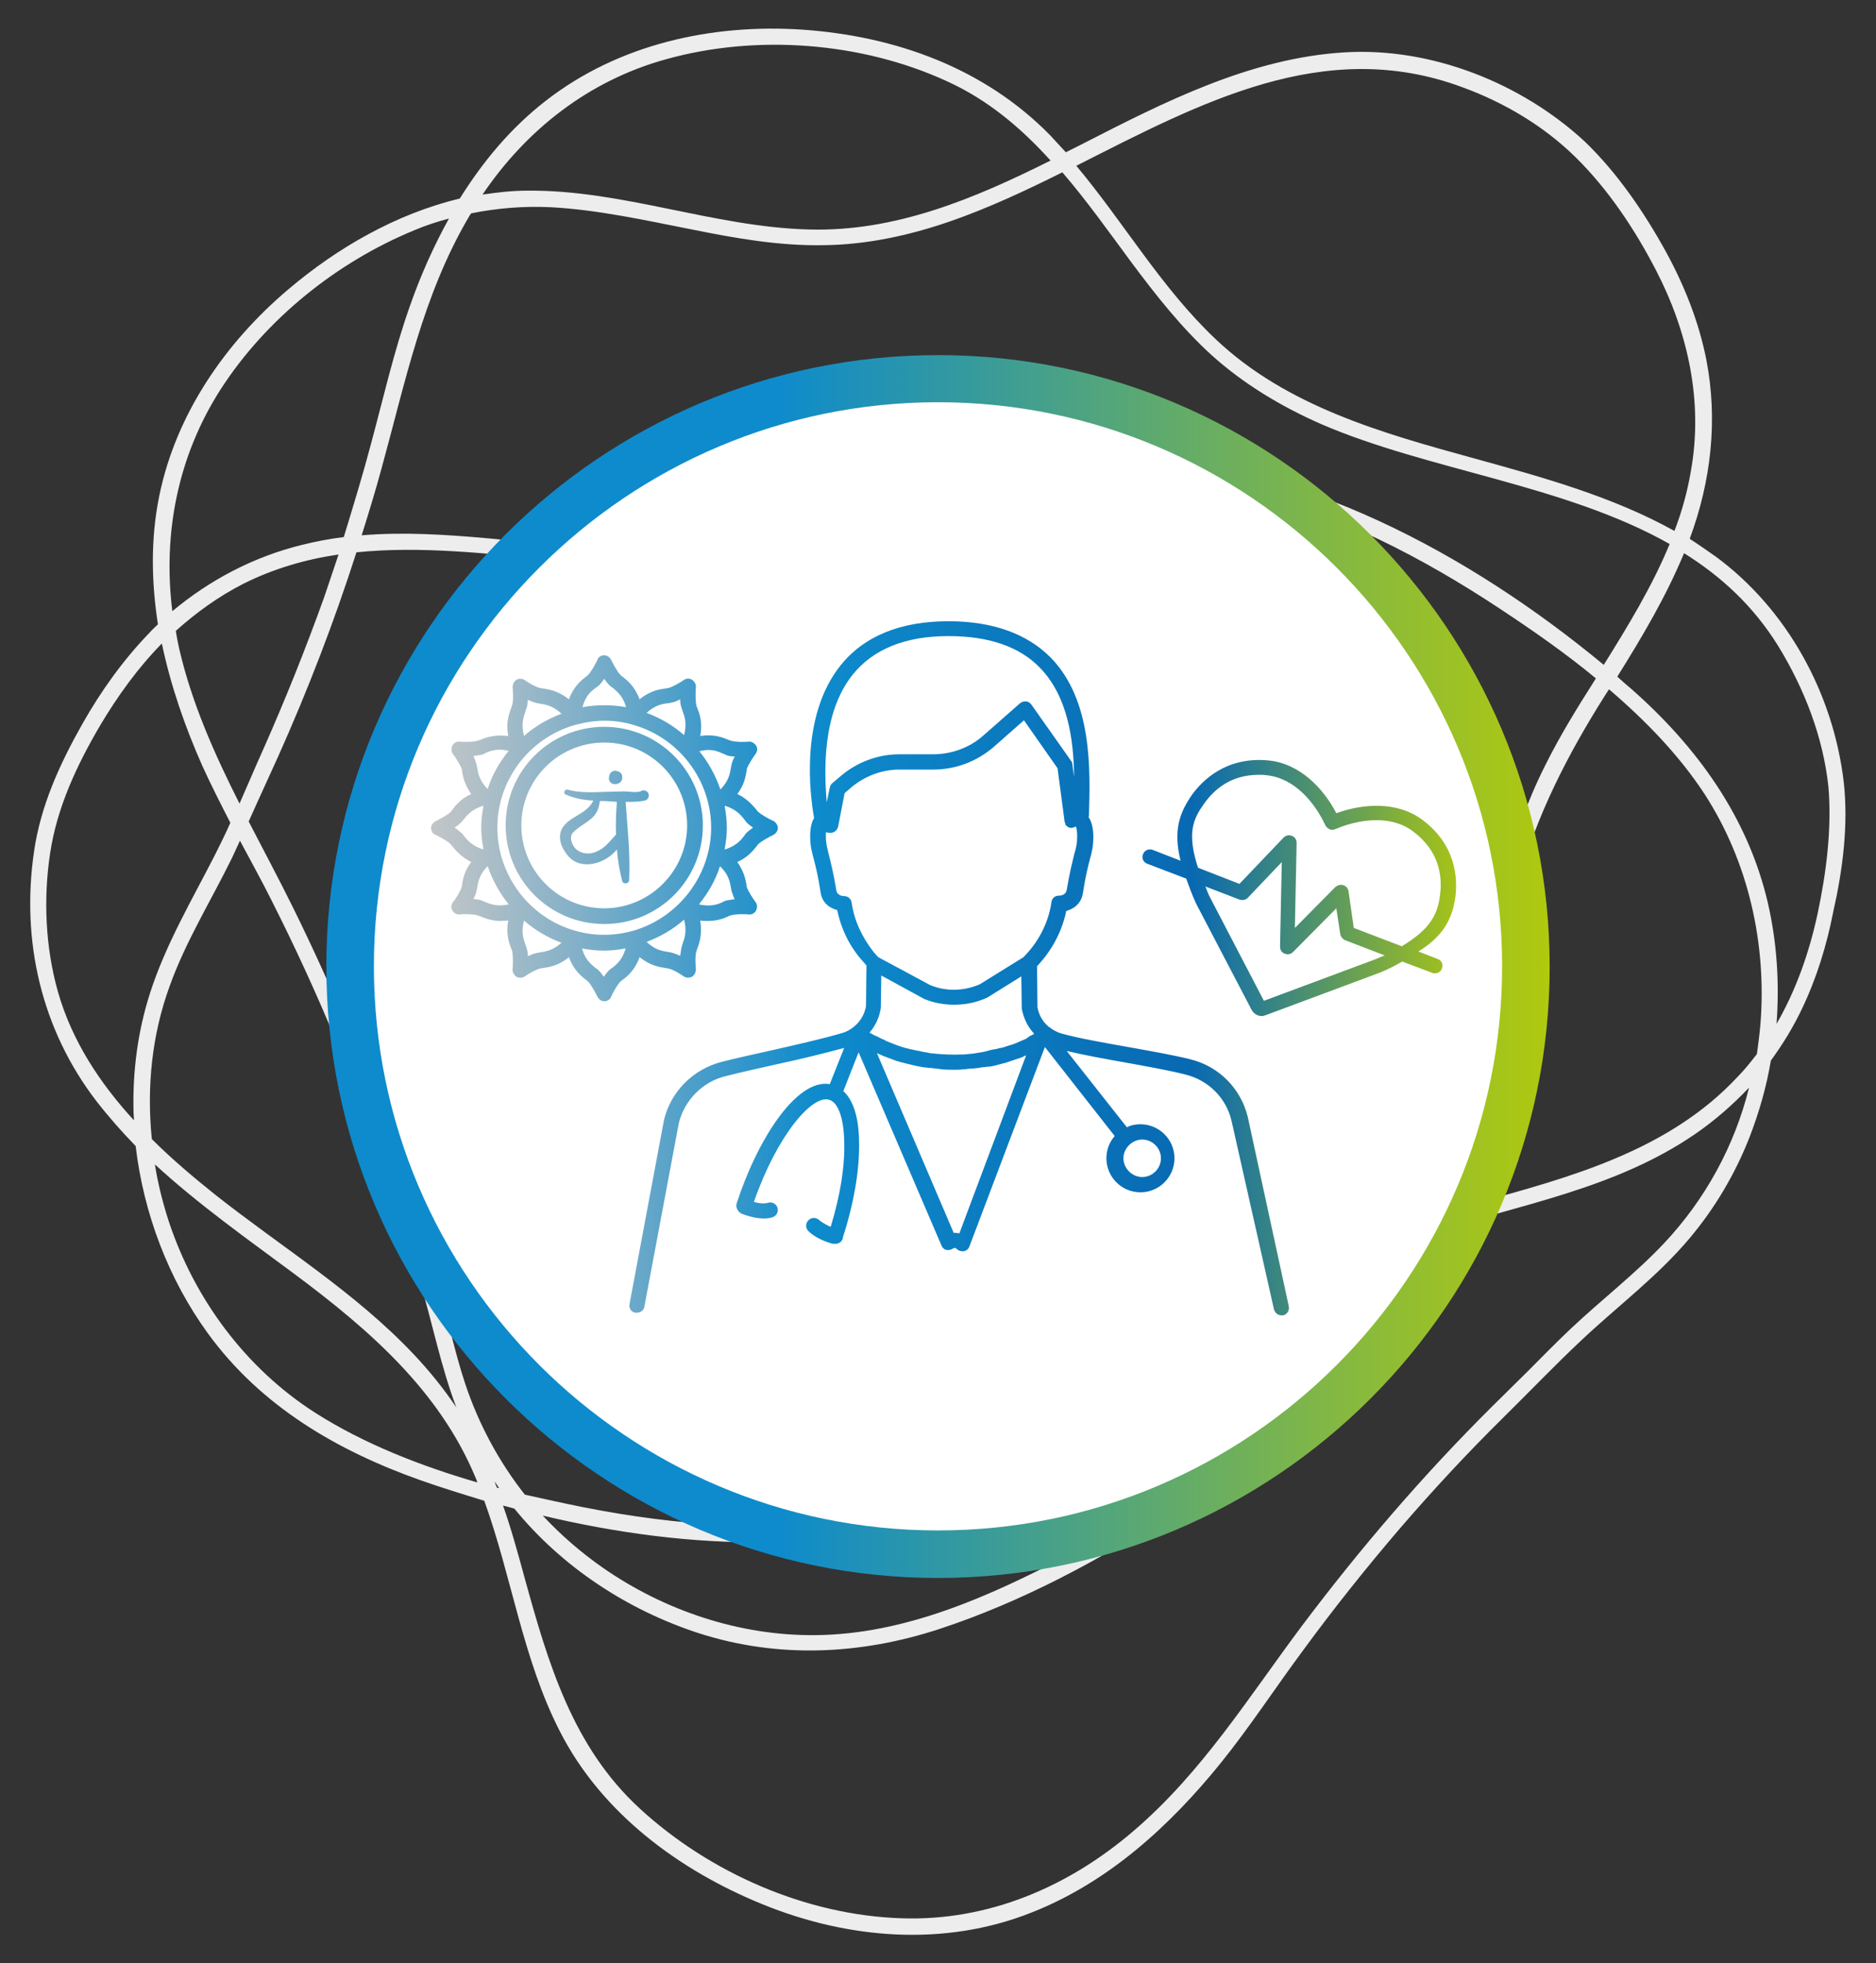
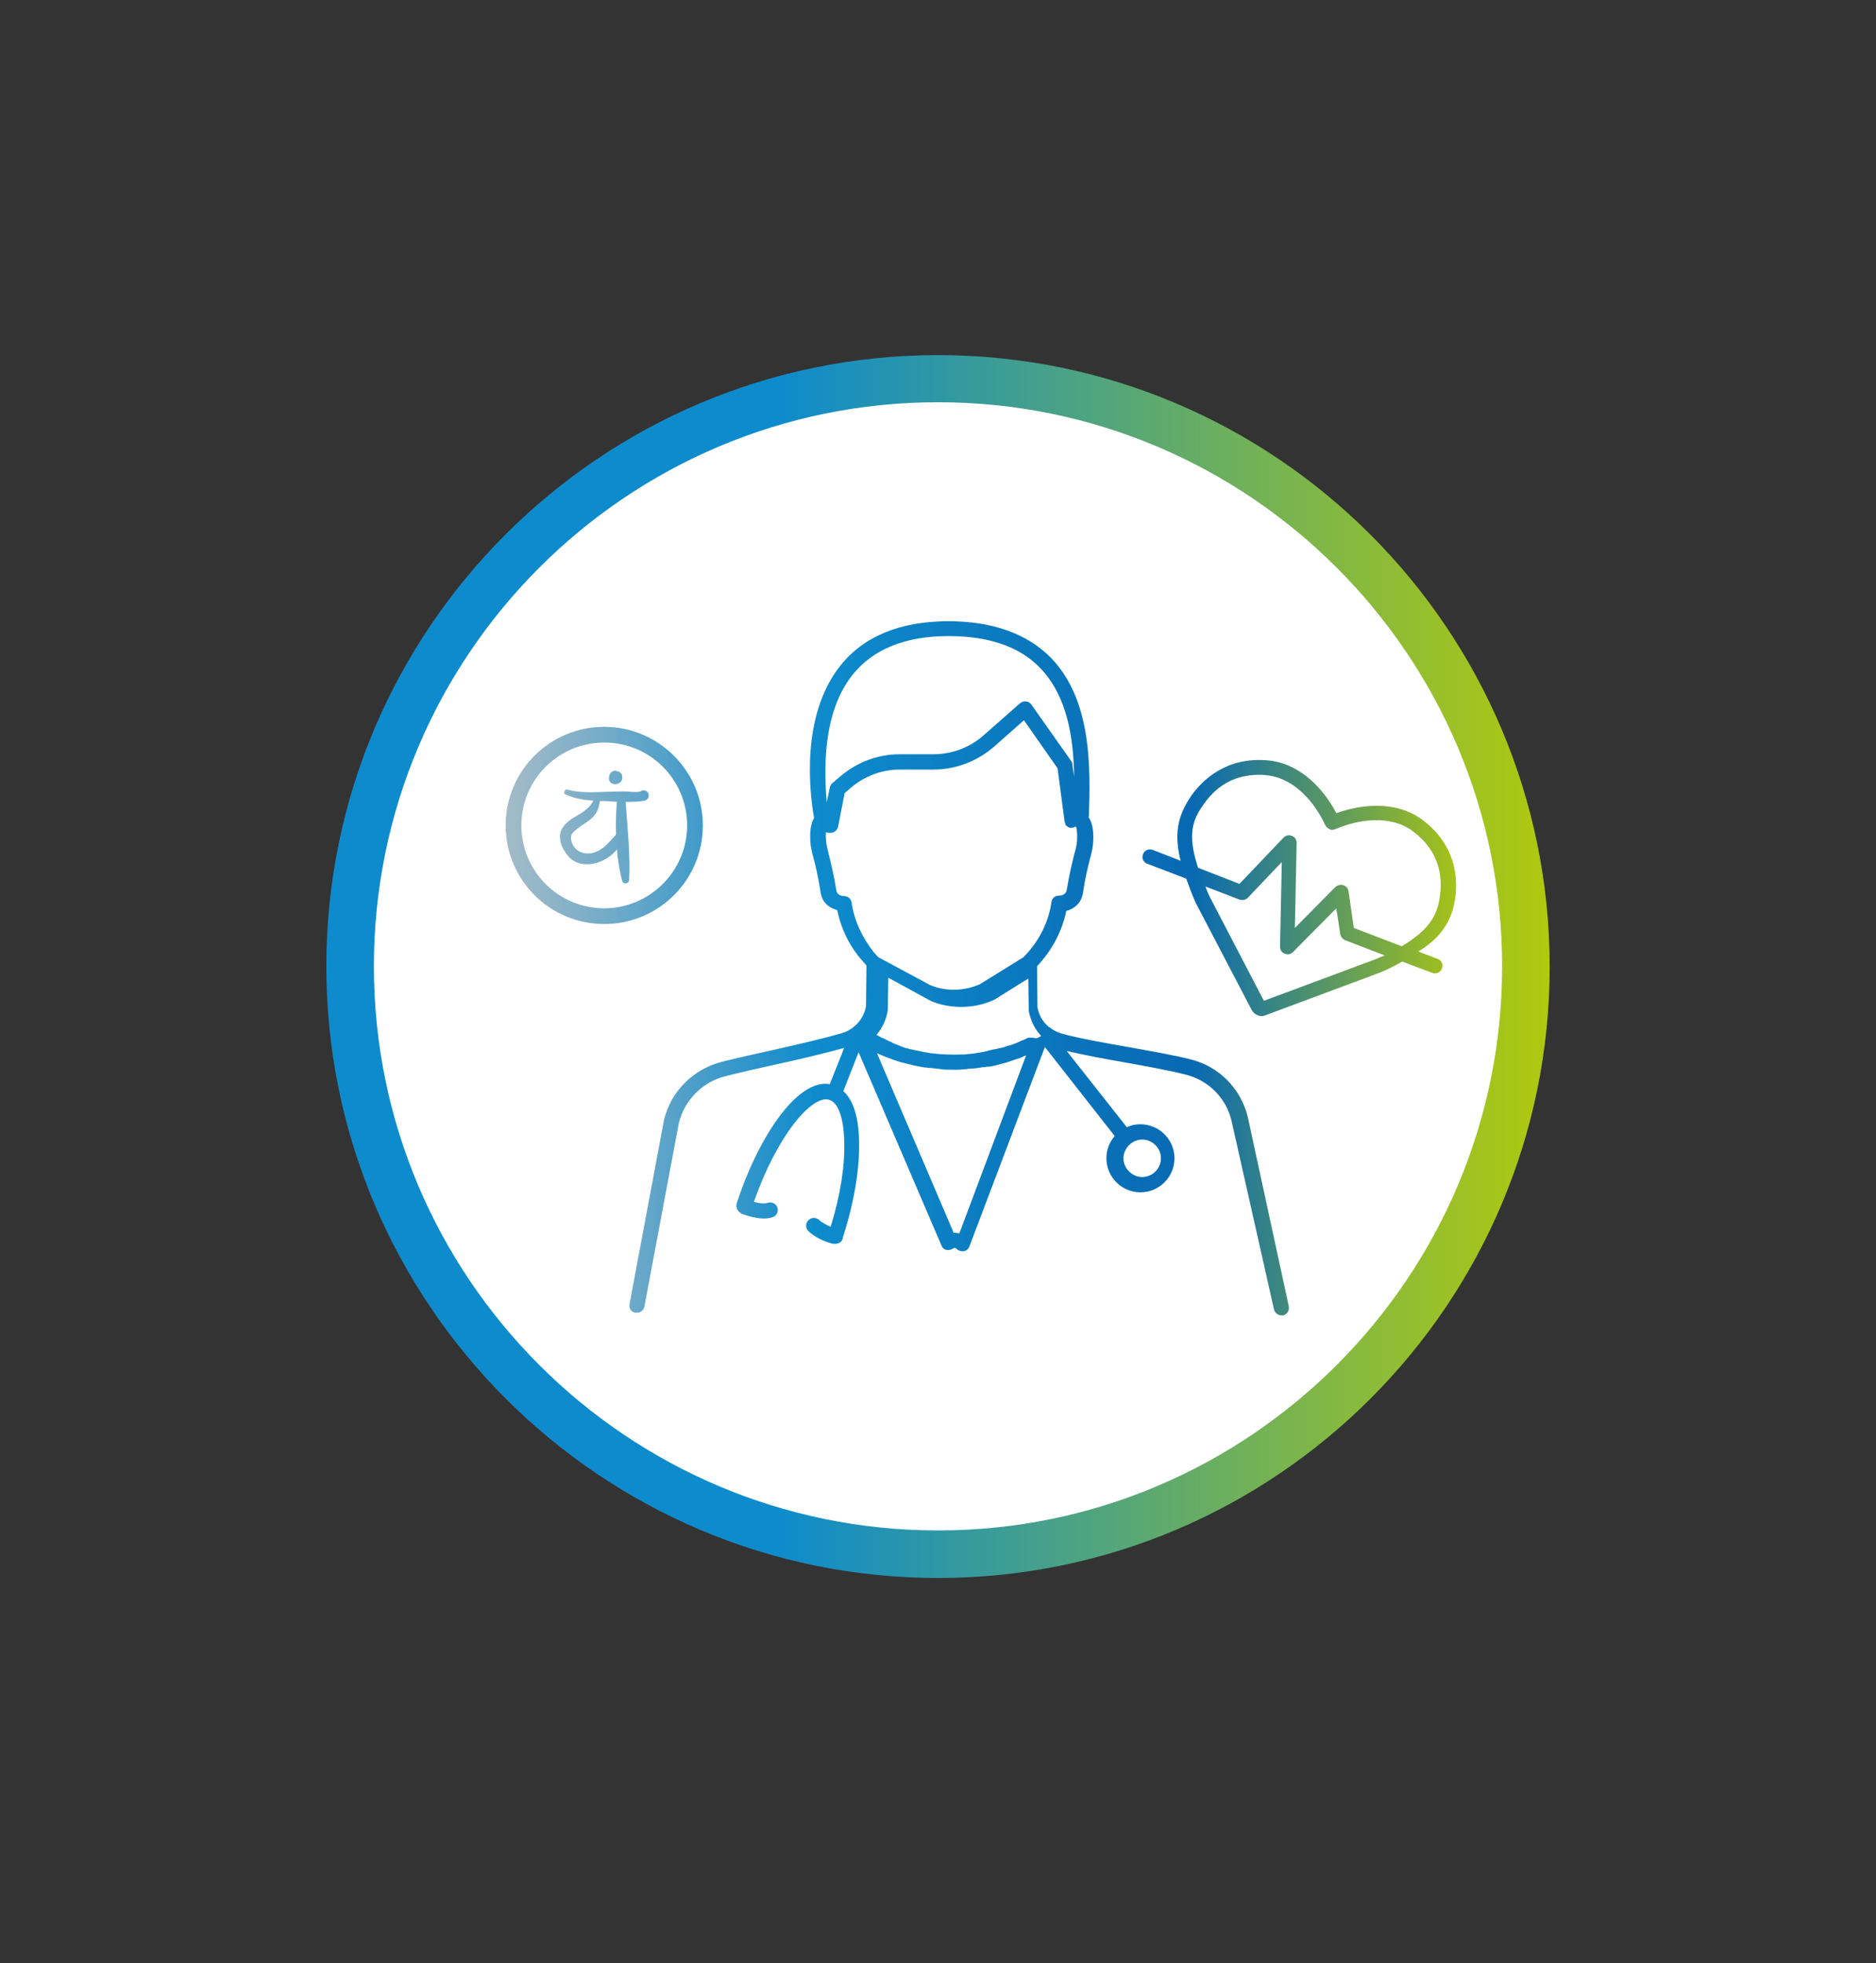
<svg xmlns="http://www.w3.org/2000/svg" xmlns:xlink="http://www.w3.org/1999/xlink" version="1.1" id="Vrstva_1" x="0px" y="0px" viewBox="0 0 430 450" style="enable-background:new 0 0 430 450;" xml:space="preserve">
  <rect x="0" y="0" width="430" height="450" fill="#333333" stroke="none" />
  <style type="text/css">
	.st0{fill:#EDEDED;}
	.st1{fill:#FFFFFF;}
	.st2{fill:url(#SVGID_1_);}
	.st3{clip-path:url(#SVGID_00000139277626194764966820000012415060774182958271_);}
	.st4{fill:url(#SVGID_00000124863189925336596070000018402667675867483573_);}
	.st5{clip-path:url(#SVGID_00000106123289046461751620000006358114335234004141_);}
	.st6{fill:url(#SVGID_00000064341334735783717610000013012112270125917070_);}
	.st7{clip-path:url(#SVGID_00000176723835637865180620000016591177905209412005_);}
	.st8{fill:url(#SVGID_00000071545250273373384730000015444768483563026606_);}
	.st9{clip-path:url(#SVGID_00000147911774996274888450000010592600780476228755_);}
	.st10{fill:url(#SVGID_00000142890495138658811280000000663125302337681302_);}
	.st11{clip-path:url(#SVGID_00000101813561590378602220000004282090330394640831_);}
	.st12{fill:url(#SVGID_00000160154413759452515330000012303140790924117917_);}
	.st13{clip-path:url(#SVGID_00000024720963590886096970000010358807798535471801_);}
	.st14{fill:url(#SVGID_00000044177611265494112410000001381578449965115009_);}
</style>
  <g>
-     <path class="st0" d="M422.6,179.2c-2.4-20.2-12.9-39.5-29.3-51.6c-2-1.4-4-2.8-6-4.1c4.9-13.2,6.5-27.2,3.8-41.1   c-1.7-8.6-5-16.9-9.2-24.6c-5-9.1-11.2-18.2-18.7-25.4C348.7,19,328,10.8,308.2,12c-21.6,1.3-41.4,11.4-60.3,21.1   c-1.2,0.6-2.4,1.2-3.6,1.8c-1.2-1.3-2.4-2.6-3.6-3.9c-15.1-15.4-35.4-22.7-56.7-24.2c-20.8-1.4-42.2,3.3-58.9,16.3   c-8,6.2-14.4,13.9-19.7,22.4C90.9,49,77.4,56.7,66,66.4C51.6,78.6,40.3,95,36.5,113.7c-2,9.8-1.8,19.7-0.3,29.4   c-0.6,0.6-1.3,1.2-1.9,1.9c-6,6.2-11.1,13.3-15.4,20.9c-5.2,9.2-9.6,18.8-11.1,29.3c-3,20.5,1.7,40.8,14.3,57.2   c2.8,3.6,5.8,7,9,10.3c1.8,15.4,7.5,30.5,16.6,43c12.1,16.6,29.5,26.8,48.7,33.6c4.8,1.7,9.7,3.2,14.6,4.7   c6.3,17.4,8.8,36.2,17.3,52.8c9.5,18.7,27.3,31.9,46.5,39.7c19.6,8,41.7,9.8,61.6,1.9c17.6-6.9,31.8-19.9,43.5-34.4   c6.6-8.2,12.4-17.1,18.7-25.6c7.1-9.7,14.6-19.1,22.4-28.2c7.5-8.7,15.3-17.1,23.5-25.2c6.1-6,12-12.2,18.2-18   c8.2-7.7,17.3-14.5,24.6-23.2c5.8-6.9,10.4-14.7,13.7-23.1c2.2-5.7,3.9-11.6,4.9-17.6c2.7-3.7,5.1-7.6,7.1-11.8   c3.4-7.1,5.7-14.6,7.2-22.3C422.4,199.3,423.7,189,422.6,179.2L422.6,179.2z M335.2,20c9.6,3.5,18.7,8.9,26,16.1   c7.5,7.4,13.6,16.6,18.4,25.9c7.3,14.1,10.8,30,8,45.8c-0.8,4.8-2.1,9.5-3.8,13.9c-14.2-7.9-30.2-12.3-45.8-16.6   c-21.1-5.8-43-11.9-59.3-27.3c-12.5-11.8-21.1-26.8-32-39.8C275,23.7,303.5,8.2,335.2,20L335.2,20z M403.5,234.9   c-0.2,2.3-0.5,4.5-0.8,6.7c-1.4,1.8-2.8,3.6-4.4,5.2c-15.8,17-38.5,23.1-60.1,29c-2.9,0.8-5.7,1.6-8.4,2.5   c2.5-5.9,4.6-12.1,6.3-18.4c5.1-19,6.6-38.8,11.9-57.8c4.3-15.4,11.2-28.9,19.7-42.4c0.4-0.6,0.7-1.1,1.1-1.7   c8.3,7.1,16,15,21.9,24C400.8,197.6,405,216.5,403.5,234.9L403.5,234.9z M354.1,175.6c-16.5,32.8-14,71-28.7,104.2   c-7.3,2.5-14.4,5.4-21.4,9.2c-17.1,9.2-31.4,22.2-47.1,33.5c-17.5,12.5-36.5,21.8-57.9,25.3c-21.6,3.6-43.9,1.9-65.2-2.3   c-4.5-0.9-9-1.9-13.5-2.9c-5.9-7.5-10.5-16-13.6-25.2c-2.8-8.4-4.4-17-7-25.4c-1.4-4.6-3-9.1-4.5-13.7l-3.3-10.1   c-6.8-20.6-15.1-40.6-24.7-60.1c-3.3-6.7-6.8-13.2-10.2-19.8c0.6-1.3,1.2-2.7,1.8-4c1.7-3.7,3.3-7.3,5-11   c6.8-15.2,12.8-30.8,17.9-46.7c14.8-1.5,30,0.3,44.8,1.7c13.8,1.3,27.3,1,41-1.6c18.6-3.4,36.2-10.5,54.6-14.7   c21.1-4.8,42.1-5.2,63.1,0.2c21,5.4,40.6,15.4,58.7,27.4c7.4,4.9,14.9,10.1,21.9,15.9C361.6,162.1,357.5,168.7,354.1,175.6   L354.1,175.6z M323.2,284.3c-16.3,32.7-46.9,55.8-78.6,72.3c-17.8,9.3-37.1,18-57.6,18.2c-17.4,0.2-34.7-5.6-48.9-15.5   c-5-3.5-9.6-7.5-13.7-11.9c33.6,8,69.7,9.4,101.6-3.3C261.9,329.8,286.8,297.4,323.2,284.3z M38.9,226c3.7-10.3,9.5-19.6,14.3-29.4   c0.6-1.3,1.2-2.6,1.8-3.9c2.4,4.5,4.9,9,7.2,13.6c5.3,10.5,10.2,21.1,14.7,32c4.2,10.1,8,20.5,11.4,30.9c2.6,8.1,5.4,16.1,7.9,24.3   c2.9,9.7,4.8,19.6,8.4,29.1c-2.9-4.3-6.2-8.4-9.8-12.2c-13.4-14.2-30.2-24.5-45.4-36.5c-5-4-10-8.2-14.6-12.8   C33.6,249.2,34.8,237.2,38.9,226L38.9,226z M114.4,341.1c-0.2,0-0.3-0.1-0.5-0.1c-0.2-0.5-0.4-0.9-0.5-1.4   C113.7,340.1,114.1,340.6,114.4,341.1z M60.5,171.4c-1.9,4.2-3.7,8.5-5.6,12.8c-5.7-11.3-10.9-22.9-13.8-35.4   c-0.3-1.4-0.6-2.8-0.8-4.2c4.7-4.2,9.8-7.9,15.5-10.8c7-3.5,14.3-5.6,21.8-6.7c-1.1,3.3-2.2,6.5-3.3,9.8   C70.1,148.6,65.5,160.1,60.5,171.4L60.5,171.4z M257.6,104.5c-40.4-1.5-76.6,21.6-116.8,21c-19.4-0.3-38.7-4.4-57.9-2.8   c1.6-5.1,3.2-10.3,4.6-15.5c5.4-19.6,9.4-39.4,19.8-57.2c0.2-0.4,0.4-0.7,0.7-1.1c6-1.2,12.1-1.7,18.3-1.4   c10.9,0.6,21.6,3,32.3,5.1c9.9,2,20,3.8,30.2,3.6c9.8-0.1,19.5-2.2,28.8-5.4c8.7-3,17.3-7,25.9-11.3c5.6,6.5,10.7,13.7,15.8,20.6   c5.6,7.5,11.4,14.9,18.3,21.2c7.4,6.7,16.1,11.9,25.2,15.9c24.5,10.6,55.9,13.9,79.9,27.5c-4,9.7-9.5,18.7-15.1,27.7   C336.8,126.9,297.9,106,257.6,104.5L257.6,104.5z M152.6,13.6c20.7-5.8,44.8-4,64.4,5c9.5,4.3,17.1,10.8,23.8,18.2   c-17.4,8.7-35.6,16.4-55.5,15.8c-21.8-0.6-42.6-9.1-64.4-8.9c-3.5,0-6.9,0.4-10.3,0.9C120.6,29.8,134.9,18.5,152.6,13.6z    M50.6,89.2C61,73.1,77.2,60.1,94.9,52.8c2.6-1.1,5.3-2,8-2.7c-3.6,6.5-6.6,13.3-9,20.2c-3.6,10.2-6,20.8-8.8,31.2   c-1.9,7.2-4.1,14.4-6.3,21.6c-3.2,0.4-6.4,1-9.6,1.8c-11,2.7-21.1,8-29.7,15.2C37.3,122.4,40.7,104.6,50.6,89.2z M13.3,227.4   c-2.9-10.2-3.4-21.4-1.8-31.9c1.6-10.5,6.1-20.1,11.5-29.3c4-6.7,8.6-13.1,14.1-18.7c2,9.6,5.3,19.1,9.3,28.1c2,4.4,4.2,8.7,6.4,13   c-1.1,2.5-2.3,4.9-3.5,7.3c-5.3,10.4-11.3,20.5-14.9,31.7c-2.8,8.7-4,17.8-3.8,26.9c0,0.8,0.1,1.5,0.1,2.3   C22.9,248.3,16.5,238.6,13.3,227.4L13.3,227.4z M72.2,323.8c-15.9-10.2-27.6-26-33.5-43.8c-1.4-4.3-2.5-8.7-3.2-13.1   c10,9.2,21.2,17.1,32.1,25.2c16.9,12.6,33.1,26.6,41.4,46.6c0.2,0.4,0.3,0.7,0.4,1.1C96.4,336,83.5,331,72.2,323.8z M381.4,285   c-6.6,7-14.3,12.9-21.3,19.5c-3.4,3.2-6.7,6.6-10,9.9c-2.7,2.7-5.4,5.3-8.1,8c-15.8,15.7-30.3,32.6-43.6,50.3   c-12.2,16.3-22.9,33.6-38.6,47c-14.9,12.8-33.3,20.7-53.2,20c-21.8-0.7-43.9-10.4-59.9-25.1c-15.5-14.2-21.1-33.5-26.5-53.1   c-1.5-5.5-3-11-4.9-16.4c0.9,0.2,1.8,0.5,2.6,0.7c10.9,13.4,26,23.3,42.4,28.6c18.1,5.8,37,4.9,55-1c18.9-6.2,37.2-16,53.8-26.9   c15.3-10,29.6-21.9,41.2-36.1c7.1-8.6,12.8-17.9,17.4-27.7c20.7-6.6,42.6-10.2,60.9-22.8c4.5-3.1,8.6-6.7,12.3-10.6   C397.6,262.6,390.9,274.9,381.4,285L381.4,285z M416.6,209.5c-1.9,8.8-4.9,17.4-9.4,25.2c0.7-9.3,0.1-18.7-2-27.8   c-4.6-19.7-16.3-35.8-31.3-49c-1.1-0.9-2.2-1.9-3.2-2.8c5.7-9.1,11.2-18.4,15.3-28.3c8.5,5.3,15.9,12.1,21.6,21.3   c6,9.8,10.3,20.9,11.5,32.3C419.9,190,418.6,200.1,416.6,209.5L416.6,209.5z" />
    <g>
      <g>
        <circle class="st1" cx="215" cy="221.5" r="134.8" />
        <linearGradient id="SVGID_1_" gradientUnits="userSpaceOnUse" x1="74.83" y1="229.741" x2="355.18" y2="229.741" gradientTransform="matrix(1 0 0 -1 0 451.276)">
          <stop offset="0.37" style="stop-color:#0E8BCC" />
          <stop offset="1" style="stop-color:#B0C90E" />
        </linearGradient>
        <path class="st2" d="M215,361.7c-77.3,0-140.2-62.9-140.2-140.2S137.7,81.4,215,81.4s140.2,62.9,140.2,140.2     S292.3,361.7,215,361.7z M215,92.2c-71.3,0-129.3,58-129.3,129.3s58,129.3,129.3,129.3s129.3-58,129.3-129.3S286.3,92.2,215,92.2     z" />
      </g>
      <g>
        <g>
          <defs>
-             <path id="SVGID_00000121963349585357617720000017671975323283253667_" d="M286,256c-1.6-6.5-6.6-11.6-13.2-13.2       c-4-1-9.2-1.9-14.2-2.8c-5.6-1-11.4-2-15.3-3.1c-1-0.3-2-0.8-2.8-1.5c0,0,0,0-0.1,0s-0.1,0-0.1-0.1c0,0-0.1-0.1-0.1-0.1       c-1.3-1.1-2.1-2.7-2.4-4.3l-0.1-9.3c0,0,0-0.1,0-0.1l0.7-0.8c3-3.4,5.1-7.5,6-11.9c1.6-0.4,3.4-1.6,3.8-4       c0.6-4,1.2-6.2,1.6-7.8c0.5-1.8,0.8-3,0.8-5.2c0-2-0.4-3.5-1.1-4.5c0.1-0.2,0.1-0.4,0.1-0.5c0.3-10.4,0.8-26.2-8.7-36       c-5.4-5.5-13.3-8.4-23.5-8.4c-11,0-19.4,3.4-24.8,10.2c-9.2,11.6-7,29.3-6,34.9c-0.6,1-0.9,2.4-0.9,4.1c0,2.2,0.3,3.4,0.8,5.2       c0.4,1.6,1,3.8,1.6,7.8c0.4,2.5,2.2,3.6,3.8,4c0.9,4.4,2.9,8.5,6,11.9l0.7,0.8c0,0,0,0,0,0.1l-0.1,9.2       c-0.3,1.8-1.2,3.4-2.6,4.6l0,0c-0.8,0.7-1.8,1.3-2.9,1.6c-4.4,1.3-10.2,2.6-15.9,3.9c-4,0.9-8.2,1.8-11.7,2.7       c-6.5,1.7-11.6,6.7-13.2,13.3l-7.9,42.2c-0.2,1,0.4,1.9,1.4,2c0.1,0,0.2,0,0.3,0c0.8,0,1.6-0.6,1.7-1.4l7.9-42.1       c1.3-5.2,5.4-9.4,10.6-10.7c3.5-0.9,7.6-1.8,11.6-2.7c5.6-1.2,11.3-2.6,15.7-3.8l-3.3,8.3c-7.7-1.3-16.7,12.9-21.4,27.5       c0,0.1,0,0.2,0,0.3c0,0.1-0.1,0.2,0,0.3c0,0.1,0,0.2,0.1,0.3c0,0.1,0,0.2,0.1,0.3s0.1,0.2,0.2,0.3c0.1,0.1,0.1,0.2,0.2,0.3       c0.1,0.1,0.2,0.1,0.3,0.2c0.1,0,0.1,0.1,0.2,0.2c0,0,0.1,0,0.1,0l0,0l0,0c1.8,0.7,3.6,1.1,5.1,1.1c0.7,0,1.4-0.1,2-0.3       c0.9-0.3,1.4-1.3,1.1-2.2s-1.3-1.4-2.2-1.1c-0.6,0.2-1.8,0.2-3.2-0.2c5.2-15,13.3-24.7,17.3-23.4c2,0.6,3.3,4.2,3.4,9.5       c0.2,5.6-0.9,12.5-3.1,19.6c-1.2-0.5-2.1-1.1-2.6-1.5c-0.7-0.7-1.8-0.7-2.5,0c-0.7,0.7-0.7,1.8,0,2.5c1.2,1.2,3.3,2.3,5.6,2.9       c0,0,0,0,0.1,0c0,0,0.1,0,0.1,0c0,0,0,0,0,0c0.1,0,0.1,0,0.2,0c0.1,0,0.1,0,0.2,0c0,0,0,0,0,0c0,0,0,0,0,0       c0.8,0,1.5-0.5,1.7-1.3c0-0.1,0-0.1,0-0.2c2.6-8,3.9-15.9,3.7-22.2c-0.1-5.5-1.4-9.3-3.6-11.3l3.5-8.9l19,44.3       c0.2,0.5,0.6,0.9,1.1,1c0.5,0.1,1.1,0,1.5-0.3c0.3-0.2,0.7-0.2,0.9,0.1c0.3,0.3,0.8,0.5,1.2,0.5c0.1,0,0.2,0,0.4,0       c0.6-0.1,1.1-0.5,1.3-1.1l17.3-45.7l16,20.4c-1.2,1.4-1.9,3.1-1.9,5.1c0,4.3,3.5,7.8,7.8,7.8s7.8-3.5,7.8-7.8s-3.5-7.8-7.8-7.8       c-1.1,0-2.2,0.2-3.1,0.7l-13.8-17.5c3.8,0.9,8.6,1.8,13.2,2.6c4.9,0.9,10.1,1.8,14,2.8c5.3,1.3,9.4,5.4,10.6,10.7l9.7,43.1       c0.2,0.8,0.9,1.4,1.7,1.4c0.1,0,0.3,0,0.4,0c0.9-0.2,1.5-1.1,1.3-2.1L286,256L286,256z M235.2,238.1c-0.5,0.2-0.9,0.4-1.4,0.6       c-0.3,0.1-0.6,0.3-0.9,0.4c-0.5,0.2-1,0.4-1.5,0.5c-0.3,0.1-0.6,0.2-0.9,0.3c-0.5,0.2-1,0.3-1.6,0.4c-0.3,0.1-0.6,0.2-0.9,0.2       c-0.6,0.1-1.1,0.2-1.7,0.4c-0.3,0.1-0.5,0.1-0.8,0.2c-0.6,0.1-1.2,0.2-1.8,0.3c-0.2,0-0.4,0.1-0.6,0.1       c-0.7,0.1-1.4,0.1-2.1,0.2c-0.1,0-0.2,0-0.3,0c-2.5,0.1-5,0-7.5-0.3c-0.1,0-0.2,0-0.4-0.1c-0.7-0.1-1.4-0.2-2.1-0.4       c-0.2,0-0.4-0.1-0.6-0.1c-0.6-0.1-1.2-0.3-1.8-0.4c-0.2-0.1-0.5-0.1-0.8-0.2c-0.6-0.2-1.1-0.3-1.6-0.5       c-0.3-0.1-0.5-0.2-0.8-0.3c-0.5-0.2-1-0.4-1.5-0.6c-0.3-0.1-0.6-0.2-0.8-0.4c-0.5-0.2-1-0.4-1.5-0.7c-0.3-0.1-0.6-0.3-0.9-0.4       c-0.4-0.2-0.7-0.4-1.1-0.6c1.4-1.6,2.3-3.6,2.6-5.7c0-0.1,0-0.2,0-0.2l0.1-7.2l9.7,5.3c0.1,0,0.1,0.1,0.2,0.1       c2.2,0.9,4.5,1.3,6.8,1.3c2.6,0,5.1-0.5,7.5-1.6c0.1,0,0.1-0.1,0.2-0.1l7.7-4.8l0.1,7.1c0,0.1,0,0.2,0,0.3       c0.4,2.1,1.3,4.1,2.8,5.7l0,0.1c-0.3,0.2-0.7,0.4-1,0.5C235.8,237.7,235.5,237.9,235.2,238.1L235.2,238.1z M195.4,154.7       c4.7-5.9,12.1-8.9,22-8.9c9.2,0,16.3,2.4,21,7.3c6.3,6.5,7.7,16.3,7.8,25l-0.4-2.9c0-0.3-0.1-0.6-0.3-0.8l-9.1-12.9       c-0.3-0.4-0.7-0.7-1.2-0.7c-0.5-0.1-1,0.1-1.4,0.4l-8.3,7.3c-3.2,2.9-7.4,4.4-11.7,4.4h-7.7c-4.9,0-9.6,1.8-13.3,4.9l-2,1.7       c-0.3,0.2-0.5,0.6-0.6,1l-0.7,3.4C188.9,176.9,188.4,163.5,195.4,154.7L195.4,154.7z M195.2,206.9c-0.1-0.9-0.9-1.5-1.7-1.5h0       c-0.1,0-1.6,0-1.8-1.3c-0.7-4.2-1.3-6.5-1.7-8.1c-0.4-1.7-0.7-2.6-0.7-4.3c0-0.3,0-0.6,0-0.9l0.8,0.1c0.1,0,0.2,0,0.3,0       c0.8,0,1.5-0.6,1.7-1.4l1.5-7.7l1.5-1.3c3.1-2.6,7-4.1,11.1-4.1h7.7c5.2,0,10.1-1.9,14-5.3l6.8-6l7.7,11l1.6,12.1l0,0l0,0       c0,0.2,0.1,0.4,0.2,0.6c0,0,0,0.1,0,0.1c0,0,0,0,0,0.1c0.1,0.2,0.2,0.3,0.4,0.4c0,0,0.1,0,0.1,0.1c0.1,0.1,0.1,0.1,0.2,0.1       c0.1,0,0.1,0.1,0.2,0.1c0,0,0.1,0,0.1,0c0.2,0.1,0.4,0.1,0.6,0c0.1,0,0.1,0,0.1,0c0.2,0,0.4-0.1,0.5-0.2c0,0,0,0,0.1,0       c0.1,0,0.1-0.1,0.1-0.1c0.1,0.3,0.3,0.9,0.3,2.2c0,1.7-0.2,2.6-0.7,4.3c-0.4,1.7-1,3.9-1.7,8.1c-0.2,1.2-1.4,1.3-1.8,1.3h0       c-0.9,0-1.6,0.6-1.7,1.5c-0.6,4.2-2.5,8.2-5.3,11.4l-1.1,1.2l-10,6.2c-3.6,1.6-7.8,1.7-11.4,0.2l-11.9-6.4l-1-1.1       C197.7,215,195.8,211.1,195.2,206.9L195.2,206.9z M219.9,282.7c-0.2,0-0.5-0.1-0.8-0.1c-0.1,0-0.3,0-0.5,0l-17.6-41.2       c0.2,0.1,0.4,0.2,0.7,0.3c0.3,0.1,0.6,0.3,0.9,0.4c0.5,0.2,1.1,0.4,1.6,0.6c0.3,0.1,0.5,0.2,0.8,0.3c0.8,0.3,1.6,0.5,2.4,0.7       c0.3,0.1,0.5,0.1,0.8,0.2c0.6,0.1,1.1,0.3,1.7,0.4c0.3,0.1,0.7,0.1,1,0.2c0.5,0.1,1,0.2,1.5,0.2c0.3,0.1,0.7,0.1,1,0.1       c0.6,0.1,1.1,0.1,1.7,0.2c0.3,0,0.5,0.1,0.8,0.1c0.8,0.1,1.6,0.1,2.4,0.1c0.1,0,0.1,0,0.2,0c0.2,0,0.5,0,0.7,0       c0.5,0,1,0,1.5-0.1c0.4,0,0.7,0,1.1-0.1c0.5,0,1-0.1,1.4-0.1c0.4,0,0.7-0.1,1-0.1c0.5-0.1,1-0.2,1.6-0.2       c0.3-0.1,0.6-0.1,0.9-0.1c0.8-0.1,1.6-0.3,2.3-0.5c0.2-0.1,0.5-0.1,0.7-0.2c0.6-0.1,1.1-0.3,1.7-0.5c0.3-0.1,0.6-0.2,0.9-0.3       c0.5-0.2,1-0.3,1.5-0.5c0.3-0.1,0.6-0.2,0.9-0.4c0.2-0.1,0.3-0.1,0.5-0.2L219.9,282.7L219.9,282.7z M266.1,265.5       c0,2.4-2,4.3-4.3,4.3s-4.3-2-4.3-4.3s2-4.3,4.3-4.3S266.1,263.1,266.1,265.5z" />
+             <path id="SVGID_00000121963349585357617720000017671975323283253667_" d="M286,256c-1.6-6.5-6.6-11.6-13.2-13.2       c-4-1-9.2-1.9-14.2-2.8c-5.6-1-11.4-2-15.3-3.1c-1-0.3-2-0.8-2.8-1.5c0,0,0,0-0.1,0s-0.1,0-0.1-0.1c0,0-0.1-0.1-0.1-0.1       c-1.3-1.1-2.1-2.7-2.4-4.3l-0.1-9.3c0,0,0-0.1,0-0.1l0.7-0.8c3-3.4,5.1-7.5,6-11.9c1.6-0.4,3.4-1.6,3.8-4       c0.6-4,1.2-6.2,1.6-7.8c0.5-1.8,0.8-3,0.8-5.2c0-2-0.4-3.5-1.1-4.5c0.1-0.2,0.1-0.4,0.1-0.5c0.3-10.4,0.8-26.2-8.7-36       c-5.4-5.5-13.3-8.4-23.5-8.4c-11,0-19.4,3.4-24.8,10.2c-9.2,11.6-7,29.3-6,34.9c-0.6,1-0.9,2.4-0.9,4.1c0,2.2,0.3,3.4,0.8,5.2       c0.4,1.6,1,3.8,1.6,7.8c0.4,2.5,2.2,3.6,3.8,4c0.9,4.4,2.9,8.5,6,11.9l0.7,0.8c0,0,0,0,0,0.1l-0.1,9.2       c-0.3,1.8-1.2,3.4-2.6,4.6l0,0c-0.8,0.7-1.8,1.3-2.9,1.6c-4.4,1.3-10.2,2.6-15.9,3.9c-4,0.9-8.2,1.8-11.7,2.7       c-6.5,1.7-11.6,6.7-13.2,13.3l-7.9,42.2c-0.2,1,0.4,1.9,1.4,2c0.1,0,0.2,0,0.3,0c0.8,0,1.6-0.6,1.7-1.4l7.9-42.1       c1.3-5.2,5.4-9.4,10.6-10.7c3.5-0.9,7.6-1.8,11.6-2.7c5.6-1.2,11.3-2.6,15.7-3.8l-3.3,8.3c-7.7-1.3-16.7,12.9-21.4,27.5       c0,0.1,0,0.2,0,0.3c0,0.1-0.1,0.2,0,0.3c0,0.1,0,0.2,0.1,0.3c0,0.1,0,0.2,0.1,0.3s0.1,0.2,0.2,0.3c0.1,0.1,0.1,0.2,0.2,0.3       c0.1,0.1,0.2,0.1,0.3,0.2c0.1,0,0.1,0.1,0.2,0.2c0,0,0.1,0,0.1,0l0,0l0,0c1.8,0.7,3.6,1.1,5.1,1.1c0.7,0,1.4-0.1,2-0.3       c0.9-0.3,1.4-1.3,1.1-2.2s-1.3-1.4-2.2-1.1c-0.6,0.2-1.8,0.2-3.2-0.2c5.2-15,13.3-24.7,17.3-23.4c2,0.6,3.3,4.2,3.4,9.5       c0.2,5.6-0.9,12.5-3.1,19.6c-1.2-0.5-2.1-1.1-2.6-1.5c-0.7-0.7-1.8-0.7-2.5,0c-0.7,0.7-0.7,1.8,0,2.5c1.2,1.2,3.3,2.3,5.6,2.9       c0,0,0,0,0.1,0c0,0,0.1,0,0.1,0c0,0,0,0,0,0c0.1,0,0.1,0,0.2,0c0.1,0,0.1,0,0.2,0c0,0,0,0,0,0c0,0,0,0,0,0       c0.8,0,1.5-0.5,1.7-1.3c0-0.1,0-0.1,0-0.2c2.6-8,3.9-15.9,3.7-22.2c-0.1-5.5-1.4-9.3-3.6-11.3l3.5-8.9l19,44.3       c0.2,0.5,0.6,0.9,1.1,1c0.5,0.1,1.1,0,1.5-0.3c0.3-0.2,0.7-0.2,0.9,0.1c0.3,0.3,0.8,0.5,1.2,0.5c0.1,0,0.2,0,0.4,0       c0.6-0.1,1.1-0.5,1.3-1.1l17.3-45.7l16,20.4c-1.2,1.4-1.9,3.1-1.9,5.1c0,4.3,3.5,7.8,7.8,7.8s7.8-3.5,7.8-7.8s-3.5-7.8-7.8-7.8       c-1.1,0-2.2,0.2-3.1,0.7l-13.8-17.5c3.8,0.9,8.6,1.8,13.2,2.6c4.9,0.9,10.1,1.8,14,2.8c5.3,1.3,9.4,5.4,10.6,10.7l9.7,43.1       c0.2,0.8,0.9,1.4,1.7,1.4c0.1,0,0.3,0,0.4,0c0.9-0.2,1.5-1.1,1.3-2.1L286,256L286,256z M235.2,238.1c-0.5,0.2-0.9,0.4-1.4,0.6       c-0.3,0.1-0.6,0.3-0.9,0.4c-0.5,0.2-1,0.4-1.5,0.5c-0.3,0.1-0.6,0.2-0.9,0.3c-0.5,0.2-1,0.3-1.6,0.4c-0.3,0.1-0.6,0.2-0.9,0.2       c-0.6,0.1-1.1,0.2-1.7,0.4c-0.3,0.1-0.5,0.1-0.8,0.2c-0.6,0.1-1.2,0.2-1.8,0.3c-0.2,0-0.4,0.1-0.6,0.1       c-0.7,0.1-1.4,0.1-2.1,0.2c-0.1,0-0.2,0-0.3,0c-2.5,0.1-5,0-7.5-0.3c-0.1,0-0.2,0-0.4-0.1c-0.7-0.1-1.4-0.2-2.1-0.4       c-0.2,0-0.4-0.1-0.6-0.1c-0.6-0.1-1.2-0.3-1.8-0.4c-0.2-0.1-0.5-0.1-0.8-0.2c-0.3-0.1-0.5-0.2-0.8-0.3c-0.5-0.2-1-0.4-1.5-0.6c-0.3-0.1-0.6-0.2-0.8-0.4c-0.5-0.2-1-0.4-1.5-0.7c-0.3-0.1-0.6-0.3-0.9-0.4       c-0.4-0.2-0.7-0.4-1.1-0.6c1.4-1.6,2.3-3.6,2.6-5.7c0-0.1,0-0.2,0-0.2l0.1-7.2l9.7,5.3c0.1,0,0.1,0.1,0.2,0.1       c2.2,0.9,4.5,1.3,6.8,1.3c2.6,0,5.1-0.5,7.5-1.6c0.1,0,0.1-0.1,0.2-0.1l7.7-4.8l0.1,7.1c0,0.1,0,0.2,0,0.3       c0.4,2.1,1.3,4.1,2.8,5.7l0,0.1c-0.3,0.2-0.7,0.4-1,0.5C235.8,237.7,235.5,237.9,235.2,238.1L235.2,238.1z M195.4,154.7       c4.7-5.9,12.1-8.9,22-8.9c9.2,0,16.3,2.4,21,7.3c6.3,6.5,7.7,16.3,7.8,25l-0.4-2.9c0-0.3-0.1-0.6-0.3-0.8l-9.1-12.9       c-0.3-0.4-0.7-0.7-1.2-0.7c-0.5-0.1-1,0.1-1.4,0.4l-8.3,7.3c-3.2,2.9-7.4,4.4-11.7,4.4h-7.7c-4.9,0-9.6,1.8-13.3,4.9l-2,1.7       c-0.3,0.2-0.5,0.6-0.6,1l-0.7,3.4C188.9,176.9,188.4,163.5,195.4,154.7L195.4,154.7z M195.2,206.9c-0.1-0.9-0.9-1.5-1.7-1.5h0       c-0.1,0-1.6,0-1.8-1.3c-0.7-4.2-1.3-6.5-1.7-8.1c-0.4-1.7-0.7-2.6-0.7-4.3c0-0.3,0-0.6,0-0.9l0.8,0.1c0.1,0,0.2,0,0.3,0       c0.8,0,1.5-0.6,1.7-1.4l1.5-7.7l1.5-1.3c3.1-2.6,7-4.1,11.1-4.1h7.7c5.2,0,10.1-1.9,14-5.3l6.8-6l7.7,11l1.6,12.1l0,0l0,0       c0,0.2,0.1,0.4,0.2,0.6c0,0,0,0.1,0,0.1c0,0,0,0,0,0.1c0.1,0.2,0.2,0.3,0.4,0.4c0,0,0.1,0,0.1,0.1c0.1,0.1,0.1,0.1,0.2,0.1       c0.1,0,0.1,0.1,0.2,0.1c0,0,0.1,0,0.1,0c0.2,0.1,0.4,0.1,0.6,0c0.1,0,0.1,0,0.1,0c0.2,0,0.4-0.1,0.5-0.2c0,0,0,0,0.1,0       c0.1,0,0.1-0.1,0.1-0.1c0.1,0.3,0.3,0.9,0.3,2.2c0,1.7-0.2,2.6-0.7,4.3c-0.4,1.7-1,3.9-1.7,8.1c-0.2,1.2-1.4,1.3-1.8,1.3h0       c-0.9,0-1.6,0.6-1.7,1.5c-0.6,4.2-2.5,8.2-5.3,11.4l-1.1,1.2l-10,6.2c-3.6,1.6-7.8,1.7-11.4,0.2l-11.9-6.4l-1-1.1       C197.7,215,195.8,211.1,195.2,206.9L195.2,206.9z M219.9,282.7c-0.2,0-0.5-0.1-0.8-0.1c-0.1,0-0.3,0-0.5,0l-17.6-41.2       c0.2,0.1,0.4,0.2,0.7,0.3c0.3,0.1,0.6,0.3,0.9,0.4c0.5,0.2,1.1,0.4,1.6,0.6c0.3,0.1,0.5,0.2,0.8,0.3c0.8,0.3,1.6,0.5,2.4,0.7       c0.3,0.1,0.5,0.1,0.8,0.2c0.6,0.1,1.1,0.3,1.7,0.4c0.3,0.1,0.7,0.1,1,0.2c0.5,0.1,1,0.2,1.5,0.2c0.3,0.1,0.7,0.1,1,0.1       c0.6,0.1,1.1,0.1,1.7,0.2c0.3,0,0.5,0.1,0.8,0.1c0.8,0.1,1.6,0.1,2.4,0.1c0.1,0,0.1,0,0.2,0c0.2,0,0.5,0,0.7,0       c0.5,0,1,0,1.5-0.1c0.4,0,0.7,0,1.1-0.1c0.5,0,1-0.1,1.4-0.1c0.4,0,0.7-0.1,1-0.1c0.5-0.1,1-0.2,1.6-0.2       c0.3-0.1,0.6-0.1,0.9-0.1c0.8-0.1,1.6-0.3,2.3-0.5c0.2-0.1,0.5-0.1,0.7-0.2c0.6-0.1,1.1-0.3,1.7-0.5c0.3-0.1,0.6-0.2,0.9-0.3       c0.5-0.2,1-0.3,1.5-0.5c0.3-0.1,0.6-0.2,0.9-0.4c0.2-0.1,0.3-0.1,0.5-0.2L219.9,282.7L219.9,282.7z M266.1,265.5       c0,2.4-2,4.3-4.3,4.3s-4.3-2-4.3-4.3s2-4.3,4.3-4.3S266.1,263.1,266.1,265.5z" />
          </defs>
          <clipPath id="SVGID_00000091013728281844302710000016485632169538265754_">
            <use xlink:href="#SVGID_00000121963349585357617720000017671975323283253667_" style="overflow:visible;" />
          </clipPath>
          <g style="clip-path:url(#SVGID_00000091013728281844302710000016485632169538265754_);">
            <linearGradient id="SVGID_00000076561271443279324380000014910850158545248433_" gradientUnits="userSpaceOnUse" x1="98.4" y1="228.686" x2="337.89" y2="228.686" gradientTransform="matrix(1 0 0 -1 0 451.276)">
              <stop offset="0" style="stop-color:#C8C7C7" />
              <stop offset="5.000000e-02" style="stop-color:#B5C1C7" />
              <stop offset="0.15" style="stop-color:#85B1C8" />
              <stop offset="0.29" style="stop-color:#3898CA" />
              <stop offset="0.37" style="stop-color:#0E8BCC" />
              <stop offset="0.73" style="stop-color:#0869B2" />
              <stop offset="1" style="stop-color:#B0C90E" />
            </linearGradient>
            <rect x="98.4" y="128.2" style="fill:url(#SVGID_00000076561271443279324380000014910850158545248433_);" width="239.5" height="188.7" />
          </g>
        </g>
        <g>
          <defs>
            <path id="SVGID_00000111166075688212810030000010968358124227124390_" d="M333.6,205.5c0.5-4.1,0.2-11.8-7.6-17.6       c-5.8-4.3-13.6-3.7-19.7-1.5c-2.9-5.6-8.3-11.4-15.6-12.1c-9.7-0.9-15.1,4.6-17.5,7.9c-2.9,4.2-4.3,8.2-2.6,15.1l-6.4-2.5       c-0.9-0.3-1.9,0.1-2.2,1c-0.4,0.9,0.1,1.9,1,2.2l8.9,3.4c0.6,1.7,1.3,3.6,2.2,5.6l12.8,24.5c0.5,0.9,1.4,1.4,2.3,1.4       c0.3,0,0.6-0.1,0.9-0.2l26.3-9.8c1.9-0.8,3.5-1.6,5-2.5l6.9,2.6c0.2,0.1,0.4,0.1,0.6,0.1c0.7,0,1.4-0.4,1.6-1.1       c0.4-0.9-0.1-1.9-1-2.2l-4.4-1.7C330.5,214.8,332.9,210.9,333.6,205.5L333.6,205.5z M315.2,219.9l-25.5,9.5l-12.4-23.8       c-0.4-0.8-0.7-1.6-1-2.4l7.8,3c0.7,0.2,1.4,0.1,1.9-0.4l7.8-8.2l-0.4,19.4c0,0.7,0.4,1.4,1.1,1.6c0.7,0.3,1.4,0.1,1.9-0.4       l9.9-10l0.9,5.9c0.1,0.6,0.5,1.1,1.1,1.4l9.1,3.5C316.6,219.3,315.9,219.6,315.2,219.9z M321.3,216.9l-11-4.2l-1.2-8.4       c-0.1-0.6-0.5-1.2-1.2-1.4s-1.3,0-1.8,0.4l-9.3,9.4l0.4-19.5c0-0.7-0.4-1.4-1.1-1.6c-0.7-0.3-1.4-0.1-1.9,0.4l-10.1,10.6       l-9.5-3.7c-2.6-8-1.1-11.2,1.4-14.7c2.2-3.1,6-6.6,12.5-6.6c0.6,0,1.2,0,1.8,0.1c6.4,0.6,11.1,6.3,13.5,11.5       c0.2,0.4,0.6,0.7,1,0.9c0.4,0.2,1,0.1,1.4-0.1c5.2-2.2,12.5-3.3,17.6,0.5c6.1,4.5,6.8,10.3,6.3,14.4       C329.6,209.6,327.8,213,321.3,216.9L321.3,216.9z" />
          </defs>
          <clipPath id="SVGID_00000037654891249830429700000000140593307489448375_">
            <use xlink:href="#SVGID_00000111166075688212810030000010968358124227124390_" style="overflow:visible;" />
          </clipPath>
          <g style="clip-path:url(#SVGID_00000037654891249830429700000000140593307489448375_);">
            <linearGradient id="SVGID_00000181772884084215445990000010741398427506243762_" gradientUnits="userSpaceOnUse" x1="98.4" y1="228.686" x2="337.89" y2="228.686" gradientTransform="matrix(1 0 0 -1 0 451.276)">
              <stop offset="0" style="stop-color:#C8C7C7" />
              <stop offset="5.000000e-02" style="stop-color:#B5C1C7" />
              <stop offset="0.15" style="stop-color:#85B1C8" />
              <stop offset="0.29" style="stop-color:#3898CA" />
              <stop offset="0.37" style="stop-color:#0E8BCC" />
              <stop offset="0.73" style="stop-color:#0869B2" />
              <stop offset="1" style="stop-color:#B0C90E" />
            </linearGradient>
            <rect x="98.4" y="128.2" style="fill:url(#SVGID_00000181772884084215445990000010741398427506243762_);" width="239.5" height="188.7" />
          </g>
        </g>
      </g>
    </g>
    <g>
      <g>
        <defs>
-           <path id="SVGID_00000025442512148375847980000000991754069499213723_" d="M177.1,188.1c-0.9-0.4-2.7-1.4-3.4-2.1      c-0.1-0.1-0.3-0.3-0.4-0.5c-0.8-0.9-2-2.4-4.3-3.5c1.6-2.1,1.9-4,2.1-5.2c0-0.2,0.1-0.4,0.1-0.6c0.3-0.9,1.4-2.6,2-3.4      c0.4-0.6,0.5-1.3,0.1-1.9s-1.1-1-1.7-0.9c-1,0.1-3,0.1-4-0.2c-0.2-0.1-0.4-0.1-0.6-0.2c-1.2-0.5-3.3-1.4-6.5-0.9      c0.6-3.1-0.2-5.2-0.7-6.5c-0.1-0.2-0.2-0.4-0.2-0.6c-0.2-0.9-0.2-2.9-0.1-4c0.1-0.7-0.3-1.4-0.9-1.8c-0.6-0.4-1.4-0.3-1.9,0.1      c-0.9,0.6-2.6,1.6-3.5,1.8c-0.2,0-0.4,0.1-0.6,0.1c-1.4,0.2-3.6,0.5-6,2.5c-1.1-3-2.9-4.4-3.9-5.2c-0.2-0.1-0.4-0.3-0.5-0.4      c-0.7-0.7-1.6-2.4-2.1-3.4c-0.3-0.6-0.9-1.1-1.6-1.1s-1.4,0.4-1.6,1.1c-0.4,0.9-1.4,2.7-2.1,3.4c-0.1,0.1-0.3,0.3-0.5,0.4      c-1.1,0.9-2.8,2.2-3.9,5.2c-2.5-2-4.7-2.3-6-2.5c-0.2,0-0.5-0.1-0.6-0.1c-1-0.2-2.7-1.2-3.5-1.8c-0.6-0.4-1.3-0.4-1.9-0.1      c-0.6,0.4-0.9,1-0.9,1.8c0.1,1,0.2,3-0.1,4c-0.1,0.2-0.1,0.4-0.2,0.6c-0.5,1.3-1.3,3.4-0.7,6.5c-3.2-0.4-5.2,0.4-6.5,0.9      c-0.2,0.1-0.4,0.2-0.6,0.2c-0.9,0.3-2.9,0.3-4,0.2c-0.7-0.1-1.4,0.3-1.7,0.9s-0.3,1.4,0.1,1.9c0.6,0.8,1.7,2.5,2,3.4      c0.1,0.2,0.1,0.4,0.1,0.6c0.2,1.2,0.6,3.1,2.1,5.2c-2.4,1.1-3.6,2.6-4.3,3.6c-0.2,0.2-0.3,0.4-0.4,0.5c-0.7,0.7-2.4,1.6-3.4,2.1      c-0.6,0.3-1.1,0.9-1.1,1.6s0.4,1.4,1.1,1.6c0.9,0.4,2.7,1.4,3.4,2.1c0.1,0.1,0.2,0.3,0.4,0.5c0.8,1,2,2.4,4.3,3.6      c-1.6,2.1-1.9,4-2.1,5.2c0,0.2-0.1,0.5-0.1,0.6c-0.3,0.9-1.3,2.6-2,3.4c-0.4,0.6-0.5,1.3-0.1,1.9c0.3,0.6,1.1,1,1.7,0.9      c1-0.1,3-0.1,4,0.2c0.2,0.1,0.4,0.1,0.6,0.2c1,0.4,2.5,1.1,4.8,1.1c0.5,0,1.1-0.1,1.7-0.1c-0.6,3.1,0.2,5.2,0.7,6.5      c0.1,0.2,0.2,0.4,0.2,0.6c0.2,0.9,0.2,2.9,0.1,4c-0.1,0.7,0.3,1.4,0.9,1.8c0.3,0.2,0.6,0.2,0.9,0.2c0.4,0,0.7-0.1,1-0.3      c0.8-0.6,2.6-1.6,3.5-1.8c0.2,0,0.4-0.1,0.6-0.1c1.3-0.2,3.6-0.5,6-2.5c1.1,3,2.9,4.4,3.9,5.2c0.2,0.1,0.4,0.3,0.5,0.4      c0.7,0.7,1.6,2.4,2.1,3.4c0.3,0.6,0.9,1.1,1.6,1.1s1.4-0.4,1.6-1.1c0.4-0.9,1.4-2.7,2.1-3.4c0.1-0.1,0.3-0.2,0.5-0.4      c1.1-0.8,2.8-2.2,3.9-5.2c2.5,2,4.7,2.3,6,2.5c0.2,0,0.5,0.1,0.6,0.1c1,0.2,2.7,1.2,3.5,1.8c0.3,0.2,0.7,0.3,1,0.3      c0.3,0,0.6-0.1,0.9-0.2c0.6-0.4,0.9-1,0.9-1.8c-0.1-1-0.2-3,0.1-4c0.1-0.2,0.1-0.4,0.2-0.6c0.5-1.3,1.2-3.4,0.7-6.5      c0.6,0.1,1.2,0.1,1.7,0.1c2.2,0,3.8-0.6,4.8-1.1c0.2-0.1,0.4-0.2,0.6-0.2c0.9-0.3,2.9-0.3,4-0.2c0.7,0.1,1.4-0.3,1.7-0.9      c0.3-0.6,0.3-1.4-0.1-1.9c-0.6-0.8-1.7-2.5-2-3.4c-0.1-0.2-0.1-0.4-0.1-0.6c-0.2-1.2-0.6-3.1-2.1-5.2c2.4-1.1,3.6-2.6,4.4-3.6      c0.1-0.2,0.3-0.4,0.4-0.5c0.7-0.7,2.4-1.6,3.4-2.1c0.6-0.3,1.1-0.9,1.1-1.6S177.7,188.3,177.1,188.1L177.1,188.1z M165.6,172.7      c0.4,0.1,0.7,0.3,0.9,0.4c0.6,0.2,1.2,0.3,1.9,0.3c-0.3,0.6-0.6,1.2-0.7,1.8c-0.1,0.3-0.1,0.6-0.2,1c-0.2,1.2-0.5,2.8-2.3,4.7      c0,0-0.1,0-0.1,0c-1.1-3.2-2.7-6.1-4.8-8.7C162.9,171.5,164.5,172.2,165.6,172.7L165.6,172.7z M145.3,213.3      C145.3,213.3,145.2,213.3,145.3,213.3c-4.5,1.3-9.2,1.3-13.6,0l0,0c-10.4-3-17.7-12.7-17.7-23.6s7.3-20.5,17.7-23.5      c2.2-0.6,4.5-1,6.8-1s4.6,0.3,6.8,1c10.4,3,17.7,12.7,17.7,23.5S155.7,210.2,145.3,213.3L145.3,213.3z M153.1,161.2      c0.4-0.1,0.7-0.1,1-0.2c0.6-0.1,1.2-0.4,1.8-0.7c0,0.7,0.1,1.3,0.3,1.9c0.1,0.3,0.2,0.6,0.3,0.9c0.4,1.1,1,2.7,0.3,5.4      c-2.5-2.2-5.4-3.9-8.6-5.1C150.2,161.6,151.9,161.3,153.1,161.2L153.1,161.2z M136.5,157.7c0.3-0.2,0.6-0.5,0.8-0.6      c0.4-0.4,0.8-0.9,1.2-1.5c0.4,0.6,0.8,1.1,1.2,1.5c0.2,0.2,0.5,0.4,0.8,0.6c0.9,0.8,2.3,1.8,3,4.4c-3.3-0.6-6.7-0.6-10,0      C134.2,159.5,135.5,158.4,136.5,157.7L136.5,157.7z M120.4,163.2c0.1-0.4,0.2-0.7,0.3-0.9c0.2-0.6,0.2-1.2,0.3-1.9      c0.6,0.3,1.2,0.5,1.8,0.7c0.3,0.1,0.6,0.1,1,0.2c1.2,0.2,2.9,0.4,4.9,2.3c-3.2,1.2-6.1,2.9-8.6,5.1      C119.4,165.9,120,164.3,120.4,163.2z M109.4,176.1c-0.1-0.4-0.1-0.7-0.2-1c-0.2-0.6-0.4-1.2-0.7-1.8c0.7-0.1,1.3-0.2,1.9-0.3      c0.3-0.1,0.6-0.2,0.9-0.4c1.1-0.5,2.7-1.1,5.3-0.5c-2.1,2.6-3.8,5.5-4.8,8.7c0,0-0.1,0-0.1,0      C109.9,178.9,109.6,177.3,109.4,176.1L109.4,176.1z M106.4,191.7c-0.2-0.3-0.4-0.6-0.7-0.8c-0.4-0.4-0.9-0.8-1.5-1.2      c0.6-0.4,1.1-0.8,1.5-1.2c0.2-0.2,0.4-0.5,0.7-0.8c0.7-0.9,1.8-2.2,4.3-3c0,0,0.1,0,0.1,0.1c-0.3,1.6-0.5,3.2-0.5,4.9      s0.2,3.3,0.5,4.9c0,0-0.1,0-0.1,0.1C108.2,193.9,107.2,192.6,106.4,191.7L106.4,191.7z M111.3,206.8c-0.4-0.2-0.7-0.3-0.9-0.4      c-0.6-0.2-1.2-0.3-1.9-0.3c0.3-0.6,0.6-1.2,0.7-1.8c0.1-0.3,0.1-0.6,0.2-1c0.2-1.2,0.5-2.8,2.3-4.7c0,0,0.1,0,0.1,0      c1.1,3.2,2.7,6.1,4.8,8.7C113.9,207.9,112.4,207.2,111.3,206.8L111.3,206.8z M123.8,218.3c-0.4,0.1-0.7,0.1-1,0.2      c-0.6,0.1-1.2,0.4-1.8,0.7c0-0.7-0.1-1.3-0.3-1.9c-0.1-0.3-0.2-0.6-0.3-0.9c-0.4-1.1-1-2.7-0.3-5.4c2.5,2.2,5.4,3.9,8.6,5.1      C126.7,217.9,125,218.1,123.8,218.3L123.8,218.3z M140.4,221.8c-0.3,0.2-0.6,0.4-0.8,0.6c-0.4,0.4-0.8,0.9-1.2,1.5      c-0.4-0.6-0.8-1.1-1.2-1.5c-0.2-0.2-0.5-0.4-0.8-0.6c-0.9-0.8-2.3-1.8-3-4.4c1.6,0.3,3.3,0.5,5,0.5s3.4-0.2,5-0.5      C142.7,219.9,141.4,221,140.4,221.8L140.4,221.8z M156.5,216.2c-0.1,0.4-0.2,0.7-0.3,1c-0.1,0.6-0.2,1.2-0.3,1.9      c-0.6-0.3-1.2-0.5-1.8-0.7c-0.3-0.1-0.6-0.1-1-0.2c-1.2-0.2-2.9-0.4-4.9-2.3c3.2-1.2,6.1-2.9,8.6-5.1      C157.5,213.5,156.9,215.1,156.5,216.2L156.5,216.2z M167.5,203.3c0.1,0.4,0.1,0.7,0.2,1c0.2,0.6,0.4,1.2,0.7,1.8      c-0.7,0.1-1.3,0.2-1.9,0.3c-0.3,0.1-0.6,0.2-0.9,0.4c-1.1,0.5-2.7,1.1-5.4,0.5c2.1-2.6,3.8-5.5,4.8-8.7c0,0,0.1,0,0.1,0      C167,200.5,167.3,202.1,167.5,203.3L167.5,203.3z M171.1,190.9c-0.2,0.2-0.4,0.5-0.6,0.8c-0.7,0.9-1.8,2.2-4.3,3      c0,0-0.1,0-0.1-0.1c0.3-1.6,0.5-3.2,0.5-4.9s-0.2-3.3-0.5-4.9c0,0,0.1,0,0.1-0.1c2.5,0.8,3.6,2.1,4.3,3c0.2,0.3,0.5,0.6,0.6,0.8      c0.4,0.4,0.9,0.8,1.5,1.2C172.1,190.1,171.5,190.5,171.1,190.9L171.1,190.9z" />
-         </defs>
+           </defs>
        <clipPath id="SVGID_00000180342189303187996180000010264591852901809806_">
          <use xlink:href="#SVGID_00000025442512148375847980000000991754069499213723_" style="overflow:visible;" />
        </clipPath>
        <g style="clip-path:url(#SVGID_00000180342189303187996180000010264591852901809806_);">
          <linearGradient id="SVGID_00000170961660229856983150000008022368776453293980_" gradientUnits="userSpaceOnUse" x1="95.19" y1="234.946" x2="334.68" y2="234.946" gradientTransform="matrix(1 0 0 -1 0 451.276)">
            <stop offset="0" style="stop-color:#C8C7C7" />
            <stop offset="5.000000e-02" style="stop-color:#B5C1C7" />
            <stop offset="0.15" style="stop-color:#85B1C8" />
            <stop offset="0.29" style="stop-color:#3898CA" />
            <stop offset="0.37" style="stop-color:#0E8BCC" />
            <stop offset="0.73" style="stop-color:#0869B2" />
            <stop offset="1" style="stop-color:#B0C90E" />
          </linearGradient>
          <rect x="95.2" y="122" style="fill:url(#SVGID_00000170961660229856983150000008022368776453293980_);" width="239.5" height="188.7" />
        </g>
      </g>
      <g>
        <defs>
          <path id="SVGID_00000036252607450830520040000004213840958122946709_" d="M138.5,166.6c-12.5,0-22.6,10.1-22.6,22.6      s10.1,22.6,22.6,22.6s22.6-10.1,22.6-22.6S150.9,166.6,138.5,166.6z M138.5,208.2c-10.5,0-19-8.5-19-19s8.5-19,19-19      s19,8.5,19,19S148.9,208.2,138.5,208.2z" />
        </defs>
        <clipPath id="SVGID_00000011725612827146840660000015881960142117178532_">
          <use xlink:href="#SVGID_00000036252607450830520040000004213840958122946709_" style="overflow:visible;" />
        </clipPath>
        <g style="clip-path:url(#SVGID_00000011725612827146840660000015881960142117178532_);">
          <linearGradient id="SVGID_00000111172877019933498080000008991073867510741439_" gradientUnits="userSpaceOnUse" x1="95.19" y1="234.946" x2="334.68" y2="234.946" gradientTransform="matrix(1 0 0 -1 0 451.276)">
            <stop offset="0" style="stop-color:#C8C7C7" />
            <stop offset="5.000000e-02" style="stop-color:#B5C1C7" />
            <stop offset="0.15" style="stop-color:#85B1C8" />
            <stop offset="0.29" style="stop-color:#3898CA" />
            <stop offset="0.37" style="stop-color:#0E8BCC" />
            <stop offset="0.73" style="stop-color:#0869B2" />
            <stop offset="1" style="stop-color:#B0C90E" />
          </linearGradient>
          <rect x="95.2" y="122" style="fill:url(#SVGID_00000111172877019933498080000008991073867510741439_);" width="239.5" height="188.7" />
        </g>
      </g>
      <g>
        <defs>
          <path id="SVGID_00000104675071336933894630000005837775620264136601_" d="M147,181.3c-0.7,0.5-3.1,0.1-4,0.1      c-1.3,0-2.6,0.1-4,0.1c-3,0.1-6,0.3-8.9-0.5c-0.6-0.2-1.1,0.8-0.5,1.1c2.1,0.9,4.1,1.3,6.4,1.4c-1.5,3.2-5.4,3.5-7.1,6.3      c-1.3,2.2-0.1,4.8,1.4,6.5c2.9,3.3,8.5,1.7,11.1-1.6c0.2,2.5,0.6,4.9,1.2,7.2c0.2,0.9,1.6,0.7,1.6-0.2      c0.3-5.9-0.4-12.1-0.8-17.9c1.5,0,3,0,4.4-0.3c0.5-0.1,0.9-0.6,0.9-1.1c0-0.1,0-0.2,0-0.3C148.6,181.4,147.6,180.9,147,181.3      L147,181.3z M141.2,191.3C141.2,191.3,141.1,191.3,141.2,191.3c-1.5,1.6-2.6,3.2-4.7,4c-1.5,0.6-3.2,0.4-4.4-0.6      c-0.9-0.8-1.7-2.6-0.9-3.7c1.2-1.4,3.2-2.3,4.6-3.6c1.1-1.1,1.5-2.3,1.7-3.8c0.1,0,0.1,0,0.2,0c1.2,0,2.4,0.1,3.7,0.2      C141.2,186.2,141.1,188.7,141.2,191.3L141.2,191.3z" />
        </defs>
        <clipPath id="SVGID_00000119796137996306258540000013327481146336249487_">
          <use xlink:href="#SVGID_00000104675071336933894630000005837775620264136601_" style="overflow:visible;" />
        </clipPath>
        <g style="clip-path:url(#SVGID_00000119796137996306258540000013327481146336249487_);">
          <linearGradient id="SVGID_00000089539248713897106530000007838579786503053208_" gradientUnits="userSpaceOnUse" x1="95.19" y1="234.946" x2="334.68" y2="234.946" gradientTransform="matrix(1 0 0 -1 0 451.276)">
            <stop offset="0" style="stop-color:#C8C7C7" />
            <stop offset="5.000000e-02" style="stop-color:#B5C1C7" />
            <stop offset="0.15" style="stop-color:#85B1C8" />
            <stop offset="0.29" style="stop-color:#3898CA" />
            <stop offset="0.37" style="stop-color:#0E8BCC" />
            <stop offset="0.73" style="stop-color:#0869B2" />
            <stop offset="1" style="stop-color:#B0C90E" />
          </linearGradient>
          <rect x="95.2" y="122" style="fill:url(#SVGID_00000089539248713897106530000007838579786503053208_);" width="239.5" height="188.7" />
        </g>
      </g>
      <g>
        <defs>
          <path id="SVGID_00000028323396414771148760000000841944001837564032_" d="M140.6,179.7c0.6,0.1,1.1,0,1.6-0.4      c0.4-0.4,0.5-0.9,0.4-1.4c0,0,0-0.1,0-0.1c-0.1-0.5-0.5-0.9-1-1c-0.3-0.1-0.6-0.2-0.9-0.1c-0.7,0.2-1,0.7-1.1,1.4      c0,0.1,0,0.1,0,0.1C139.4,178.9,140,179.6,140.6,179.7L140.6,179.7z" />
        </defs>
        <clipPath id="SVGID_00000153707850511604412950000011669390389448556208_">
          <use xlink:href="#SVGID_00000028323396414771148760000000841944001837564032_" style="overflow:visible;" />
        </clipPath>
        <g style="clip-path:url(#SVGID_00000153707850511604412950000011669390389448556208_);">
          <linearGradient id="SVGID_00000064313569066956675600000016767153750636564643_" gradientUnits="userSpaceOnUse" x1="95.19" y1="234.946" x2="334.68" y2="234.946" gradientTransform="matrix(1 0 0 -1 0 451.276)">
            <stop offset="0" style="stop-color:#C8C7C7" />
            <stop offset="5.000000e-02" style="stop-color:#B5C1C7" />
            <stop offset="0.15" style="stop-color:#85B1C8" />
            <stop offset="0.29" style="stop-color:#3898CA" />
            <stop offset="0.37" style="stop-color:#0E8BCC" />
            <stop offset="0.73" style="stop-color:#0869B2" />
            <stop offset="1" style="stop-color:#B0C90E" />
          </linearGradient>
          <rect x="95.2" y="122" style="fill:url(#SVGID_00000064313569066956675600000016767153750636564643_);" width="239.5" height="188.7" />
        </g>
      </g>
    </g>
  </g>
</svg>